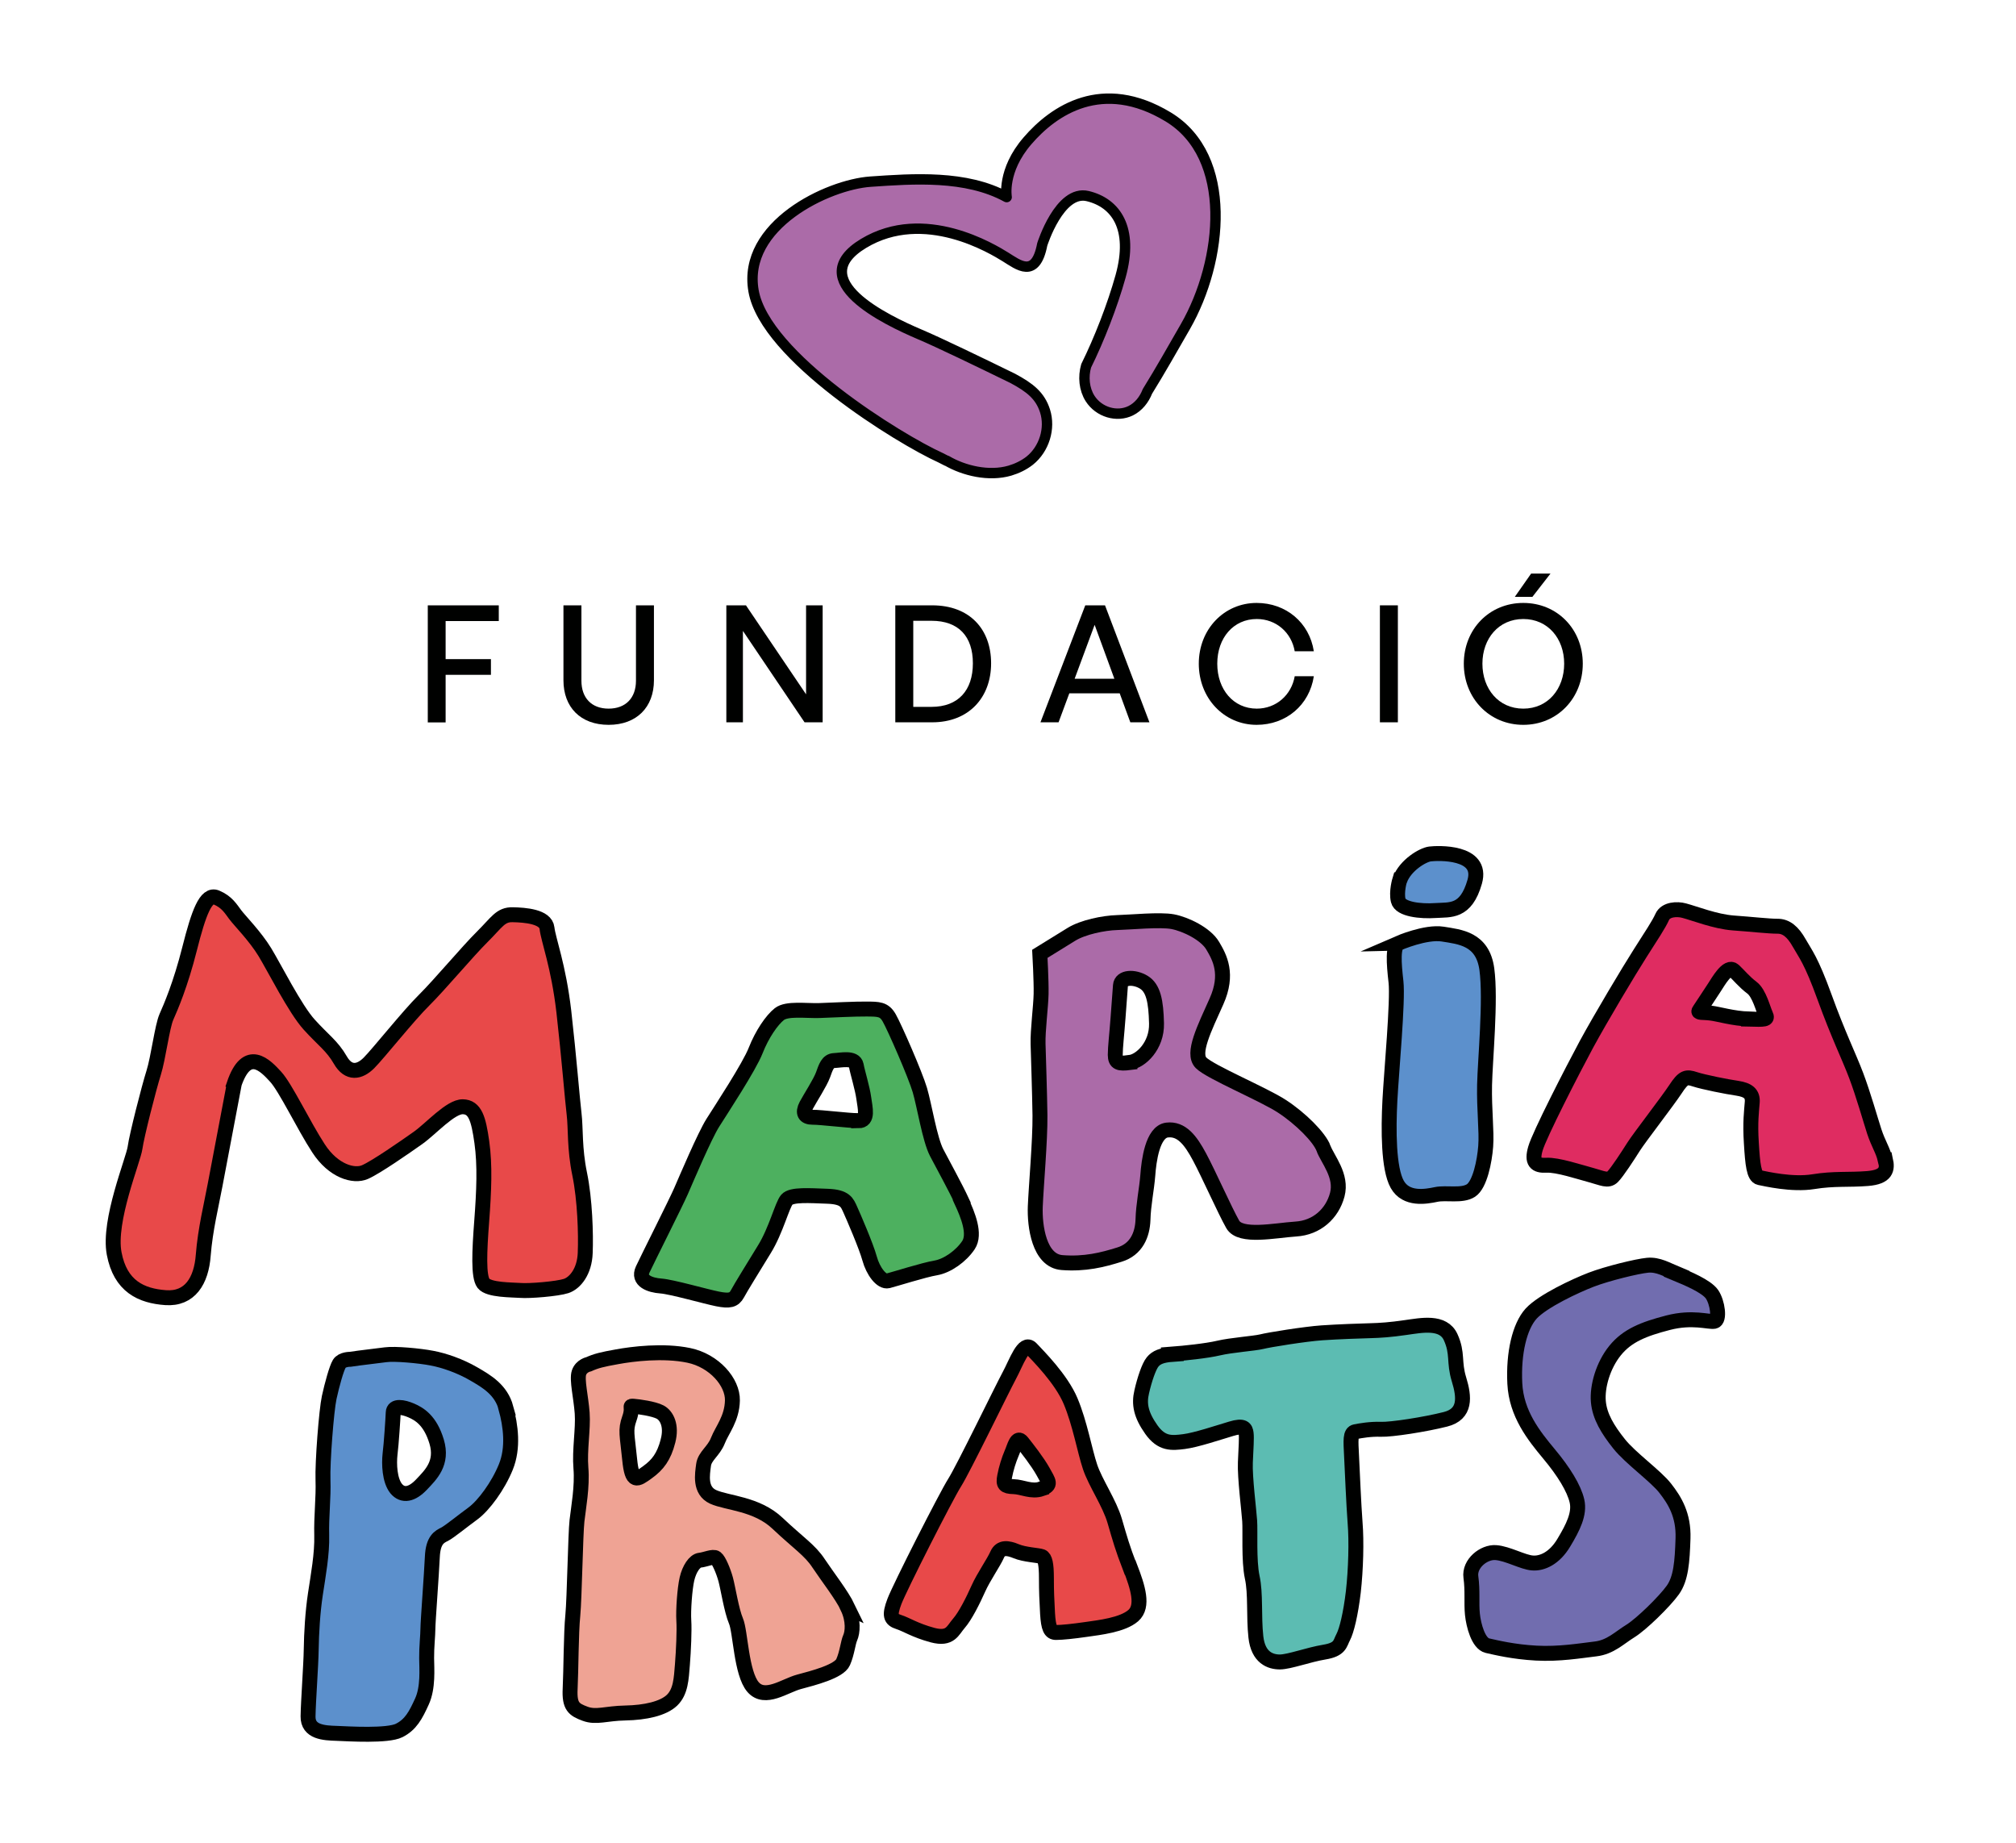
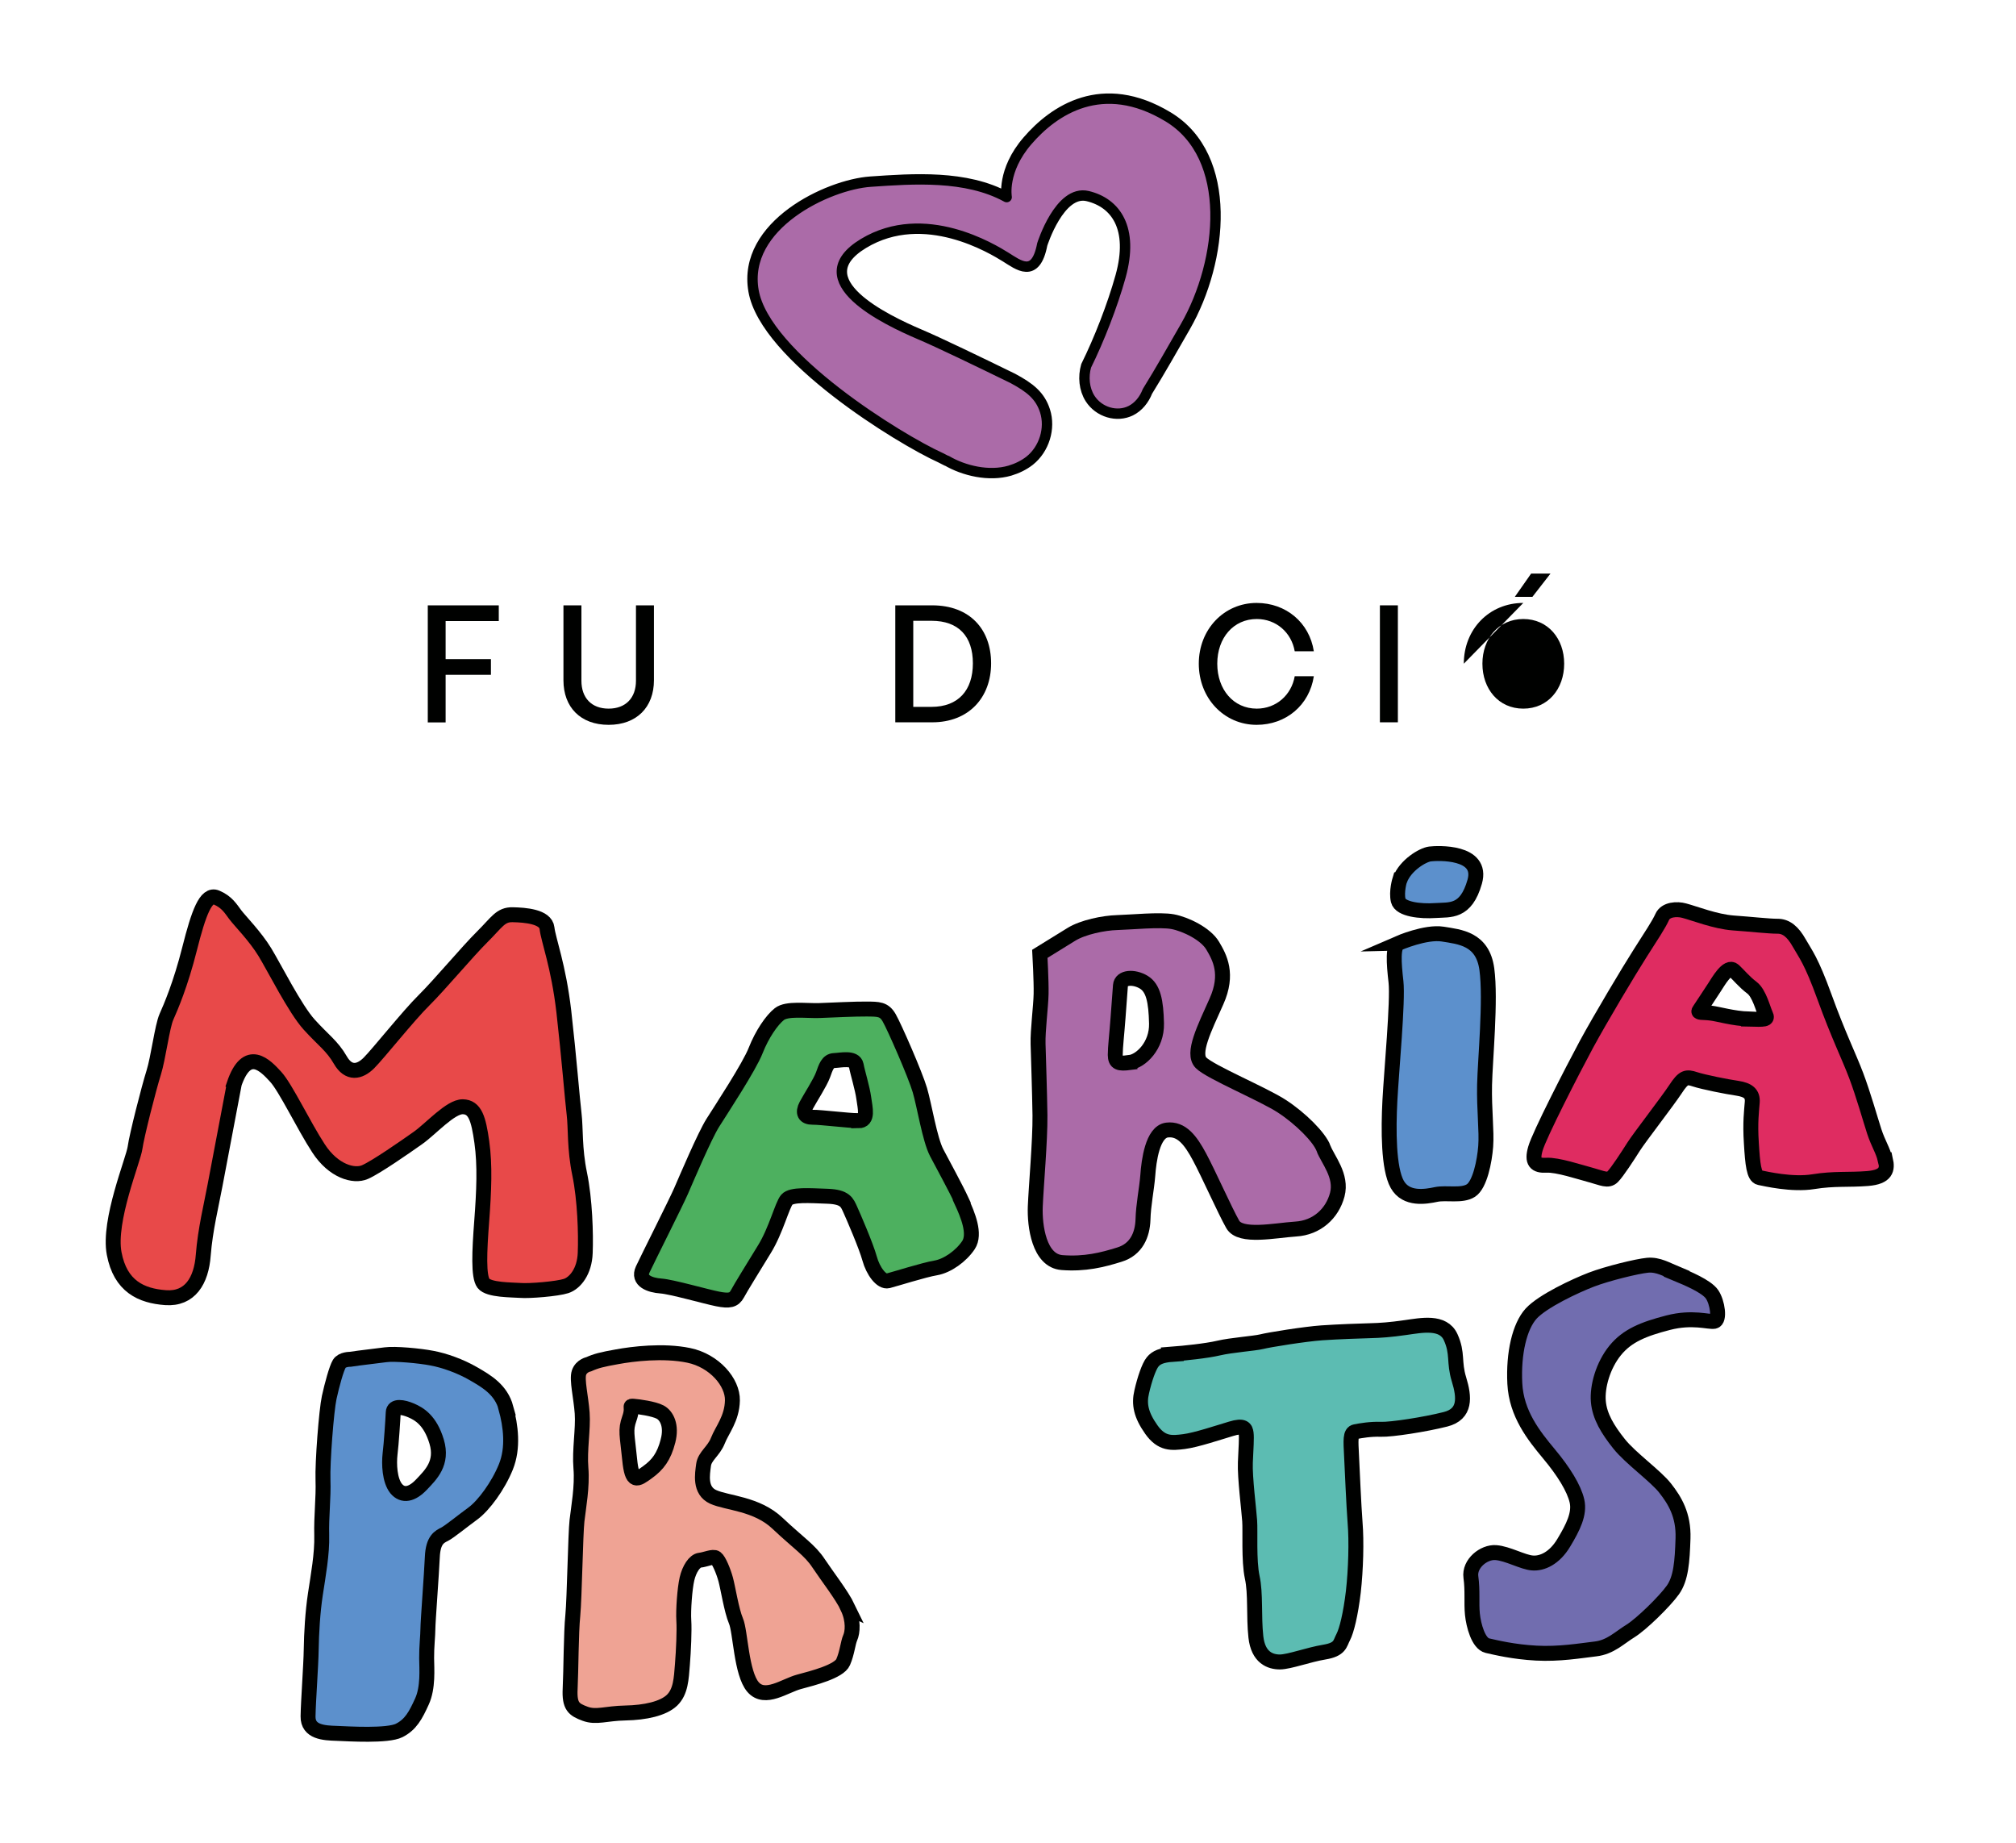
<svg xmlns="http://www.w3.org/2000/svg" id="Capa_1" data-name="Capa 1" viewBox="0 0 159.29 145.56">
  <defs>
    <style>      .cls-1 {        fill: #4db05f;      }      .cls-1, .cls-2, .cls-3, .cls-4, .cls-5, .cls-6, .cls-7, .cls-8 {        stroke-miterlimit: 10;        stroke-width: 1.18px;      }      .cls-1, .cls-2, .cls-3, .cls-4, .cls-5, .cls-6, .cls-7, .cls-8, .cls-9 {        stroke: #000100;      }      .cls-2 {        fill: #5cbcb2;      }      .cls-3 {        fill: #5c90cc;      }      .cls-4 {        fill: #716daf;      }      .cls-5 {        fill: #df2c61;      }      .cls-6, .cls-9 {        fill: #ab6ba8;      }      .cls-10 {        fill: #000100;      }      .cls-7 {        fill: #efa394;      }      .cls-8 {        fill: #e84949;      }      .cls-9 {        stroke-linecap: round;        stroke-linejoin: round;        stroke-width: .82px;      }    </style>
  </defs>
  <g>
    <g>
      <path class="cls-8" d="m18.5,85.68s-1.22,6.45-1.51,7.96c-.28,1.51-.77,3.47-.93,5.51-.15,2.04-1.06,3.5-2.98,3.36-1.92-.14-3.57-.89-4.06-3.49-.49-2.6,1.52-7.39,1.65-8.35.13-.96,1.1-4.75,1.47-5.92.37-1.17.67-3.65,1.01-4.42.34-.77,1.11-2.53,1.83-5.38.72-2.85,1.29-4.4,2.12-4.05.83.35,1.13.88,1.49,1.36.36.48,1.58,1.71,2.34,2.96.76,1.25,2.39,4.5,3.5,5.72,1.1,1.22,1.81,1.67,2.46,2.8.65,1.13,1.52.97,2.26.23s3.13-3.75,4.36-4.96c1.23-1.22,3.42-3.84,4.59-5,1.17-1.16,1.44-1.77,2.41-1.75.97.02,2.61.14,2.71,1.06.1.92.91,2.97,1.33,6.59.41,3.61.67,6.93.81,8.08.14,1.15.02,2.73.44,4.75.42,2.02.5,4.76.44,6.23-.05,1.48-.81,2.39-1.51,2.62-.7.23-2.93.41-3.61.35-.68-.05-2.5-.02-2.92-.56-.41-.54-.32-2.53-.14-4.9.18-2.38.27-4.42.01-6.26-.26-1.84-.53-2.77-1.5-2.79-.97-.02-2.52,1.74-3.54,2.46-1.02.72-3.3,2.31-4.19,2.7-.88.39-2.5-.07-3.67-1.87-1.17-1.79-2.6-4.8-3.39-5.66-.79-.86-2.26-2.45-3.29.61Z" />
      <path class="cls-1" d="m76,94.89c-.49-1.06-1.44-2.78-1.99-3.83-.55-1.05-.97-3.73-1.33-4.95-.36-1.22-2.01-4.99-2.42-5.7-.4-.71-.86-.69-1.77-.7-.91-.01-2.68.08-3.76.12-1.08.03-2.55-.19-3.15.28-.6.47-1.37,1.6-1.87,2.87-.49,1.27-2.74,4.69-3.39,5.72-.65,1.03-2.1,4.45-2.51,5.39-.41.94-2.63,5.34-3.03,6.2-.41.89.59,1.24,1.44,1.3.85.06,3.52.83,4.47,1.02.95.19,1.3.1,1.57-.39.26-.49,1.24-2.07,2.14-3.54.91-1.47,1.4-3.48,1.77-3.91.37-.43,1.79-.32,3.21-.27,1.42.05,1.55.51,1.8,1.05.24.53,1.26,2.88,1.53,3.87.27.99.94,1.89,1.46,1.76s2.85-.87,3.77-1.02c.92-.16,2-.93,2.58-1.8.58-.87-.05-2.39-.54-3.45Zm-8.17-6.36c-.8,0-2.99-.28-3.62-.27-.63,0-.82-.34-.5-.95.31-.58,1.1-1.79,1.32-2.4.22-.61.37-1.11.88-1.13.51-.02,1.61-.28,1.74.36.12.64.49,1.8.6,2.61.11.8.38,1.79-.42,1.79Z" />
      <path class="cls-6" d="m104.58,90.72c-.33-.88-1.81-2.36-3.28-3.32-1.46-.96-5.66-2.7-6.4-3.44-.74-.74.26-2.71,1.22-4.86.96-2.15.26-3.45-.3-4.39-.55-.94-2.15-1.71-3.16-1.9-1.01-.19-3.3.04-4.39.07-1.08.03-2.7.37-3.6.92-.9.56-2.51,1.55-2.51,1.55,0,0,.12,2.13.1,3.16-.02,1.02-.27,2.88-.24,3.96.03,1.08.12,3.65.15,5.64.02,1.99-.31,5.67-.37,7.2-.06,1.53.3,4.29,2.11,4.43,1.81.14,3.2-.21,4.54-.63,1.34-.41,1.82-1.57,1.86-2.76.03-1.19.29-2.37.38-3.5.08-1.13.37-3.44,1.52-3.58,1.15-.14,1.87.82,2.57,2.13.7,1.3,2.01,4.25,2.62,5.32.6,1.07,3.32.48,4.98.37,1.66-.1,2.88-1.21,3.28-2.71.4-1.5-.76-2.79-1.09-3.67Zm-15.31-6.78c-.86.11-1.14.03-1.15-.6,0-.63.12-1.58.22-2.94.1-1.36.19-2.55.19-2.55.05-.68,1.08-.72,1.84-.26.76.46.97,1.5,1.01,3.26.04,1.77-1.25,2.98-2.11,3.08Z" />
      <g>
        <path class="cls-3" d="m110.52,74.5s2.12-.92,3.47-.71c1.35.22,3.16.35,3.49,2.77.33,2.41-.14,7.21-.18,9.15s.18,3.65.09,4.84-.46,3.04-1.17,3.5c-.72.46-1.94.14-2.75.31-.81.17-2.37.45-3.07-.8-.7-1.25-.7-4.32-.58-6.62.12-2.29.65-7.89.48-9.38-.17-1.49-.27-2.86.23-3.06Z" />
        <path class="cls-3" d="m110.61,69.5c.44-1.16,1.81-1.97,2.38-2.04.57-.07,4.23-.25,3.53,2.2-.7,2.45-1.94,2.19-3.11,2.27-1.16.08-2.76-.09-2.93-.79-.17-.7.12-1.64.12-1.64Z" />
      </g>
      <path class="cls-5" d="m148.95,91.61c-.17-.75-.53-1.23-.86-2.23-.32-.99-.86-2.91-1.43-4.42-.57-1.51-1.41-3.19-2.49-6.17-1.08-2.98-1.51-3.41-2.01-4.3-.5-.89-1.04-1.33-1.72-1.32-.68,0-2.09-.16-3.51-.26-1.41-.11-3.02-.75-3.85-.97-.58-.16-1.47-.11-1.74.49-.27.6-.85,1.47-1.75,2.88-.9,1.41-3.11,5.11-4.24,7.19-1.12,2.08-3.73,7.17-4.03,8.23-.31,1.06.01,1.37.87,1.32s2.63.54,3.53.78c.89.24,1.33.5,1.7.13.37-.37,1.21-1.67,1.66-2.38.45-.71,2.66-3.56,3.3-4.53.64-.98.87-1.01,1.54-.79.67.22,2.52.59,3.36.71.84.13,1.22.43,1.17,1.1-.05.68-.18,1.58-.07,3.24.1,1.66.2,2.63.65,2.72.45.09,2.57.59,4.24.32,1.67-.27,2.8-.13,4.29-.25,1.49-.12,1.59-.73,1.42-1.49Zm-10.77-11.11c-1.25-.04-2.4-.4-3.02-.47-.62-.08-1.07.01-.89-.22.17-.24.92-1.4,1.2-1.82.28-.42,1.03-1.78,1.52-1.33.39.36.84.92,1.43,1.36.59.44.89,1.72,1.09,2.13.2.41-.08.39-1.33.36Z" />
      <path class="cls-3" d="m39.98,111.22c-.39-1.43-1.51-2.09-2.57-2.7-1.05-.61-2.31-1.05-3.28-1.23-.97-.19-2.93-.37-3.66-.27-.73.1-1.95.23-2.8.36,0,0-.64-.01-.86.35-.22.36-.58,1.66-.8,2.67-.22,1.01-.54,5.12-.49,6.52.05,1.41-.14,2.87-.1,4.35.04,1.48-.28,3.2-.5,4.66-.22,1.46-.31,3.09-.33,4.37-.02,1.29-.23,4.04-.25,5.29s1.27,1.31,2.25,1.34c.98.04,4.04.23,4.95-.23.91-.46,1.3-1.19,1.8-2.29.5-1.1.38-2.55.37-3.42-.01-.87.1-1.81.1-2.34,0-.53.29-4.3.35-5.66.06-1.36.57-1.59.97-1.79.39-.2,1.4-1.03,2.25-1.65.84-.62,1.98-2.16,2.59-3.67s.39-3.23,0-4.66Zm-6.68,6.06c-.74.78-1.47.95-2,.31-.52-.65-.57-1.94-.48-2.73.1-.79.23-2.79.25-3.28.02-.57.79-.43,1.42-.16.62.27,1.5.76,2.01,2.46s-.46,2.62-1.2,3.4Z" />
      <path class="cls-7" d="m67,127.01c-.49-1.02-1.63-2.47-2.32-3.51-.68-1.04-1.59-1.6-3.24-3.16-1.65-1.57-3.99-1.59-5.09-2.09-1.1-.5-.85-1.81-.76-2.52.09-.71.8-1.08,1.13-1.92.33-.85,1.12-1.74,1.15-3.18.03-1.44-1.43-3.14-3.45-3.56-2.02-.42-4.47-.11-5.66.11-1.19.21-1.66.33-2.24.59,0,0-.58.11-.77.66-.19.55.16,1.95.25,3.2.09,1.26-.22,2.9-.1,4.35.12,1.45-.19,3.1-.31,4.15-.12,1.05-.2,6.13-.33,7.48-.14,1.36-.14,4.39-.21,5.79-.07,1.4.29,1.65,1.18,1.98.89.33,1.63-.03,3.19-.06,1.56-.03,2.98-.34,3.68-1.01.69-.67.73-1.69.82-2.82.09-1.13.16-2.68.11-3.48-.05-.8.07-2.5.25-3.28s.6-1.43,1.02-1.48c.42-.04,1.05-.34,1.27-.17.23.17.59,1.03.77,1.69s.46,2.46.81,3.28c.36.82.41,4.13,1.35,5.22.94,1.09,2.51-.11,3.63-.41,1.12-.3,3.17-.82,3.49-1.56.32-.73.38-1.53.56-1.93.18-.4.29-1.34-.2-2.37Zm-14.22-13.17c-.32,1.23-.8,1.87-1.62,2.46s-1.22.93-1.41-1.02c-.19-1.95-.36-2.27-.02-3.23.34-.96-.09-.99.34-.96.38.03,1.58.19,2.09.46.51.27.94,1.06.62,2.28Z" />
-       <path class="cls-8" d="m89.28,123.82c-.6-1.56-.78-2.22-1.2-3.66-.42-1.44-1.52-3-1.95-4.28-.43-1.28-.8-3.44-1.54-5.2-.74-1.76-2.57-3.57-3.1-4.14-.61-.65-1.18,1.09-1.75,2.14-.57,1.06-3.62,7.35-4.31,8.44-.69,1.09-4.34,8.28-4.76,9.39-.42,1.11-.3,1.42.33,1.62.63.2,1.28.66,2.69,1.04,1.41.37,1.58-.37,2.08-.94.5-.57,1.12-1.81,1.53-2.73.41-.92,1.22-2.07,1.49-2.69.27-.62.84-.54,1.5-.27.66.28,1.76.32,2.02.42.26.1.37.6.37,1.7,0,1.1.03,1.67.09,2.81.07,1.14.23,1.5.68,1.49.46,0,1.33-.09,2.37-.24,1.04-.15,2.87-.35,3.72-1.09s.36-2.25-.24-3.81Zm-6.97-6.21c-.82.28-1.51-.15-2.23-.17-.72-.02-.82-.18-.7-.81.12-.64.33-1.3.55-1.82.23-.51.41-1.42.83-.89.38.48,1.21,1.53,1.65,2.32.43.79.72,1.08-.1,1.36Z" />
      <path class="cls-2" d="m92.62,106.97c.91-.07,2.71-.25,3.68-.48.97-.23,2.8-.36,3.38-.5.58-.15,3.46-.61,4.76-.7,1.3-.09,3.08-.15,3.84-.17.76-.02,1.56-.07,2.79-.25,1.23-.17,2.96-.54,3.55.76.59,1.3.23,1.94.66,3.34.43,1.4.55,2.74-1.07,3.15-1.62.41-4.27.82-5.1.79s-1.6.11-2.02.19c-.42.08-.36.69-.3,1.91.06,1.22.17,3.84.28,5.29.12,1.45.06,3.68-.14,5.45-.21,1.77-.53,3.07-.8,3.58-.27.51-.22.97-1.49,1.18-1.27.21-2.75.77-3.51.78-.76,0-1.72-.34-1.9-1.98-.18-1.64,0-3.41-.29-4.72-.28-1.31-.14-3.65-.2-4.45-.05-.8-.39-3.44-.34-4.61.05-1.17.11-1.93.06-2.31-.05-.38-.18-.66-1.19-.35-1.01.3-2.76.89-3.72,1.01-.96.12-1.76.21-2.58-.95-.82-1.16-.99-2.01-.76-2.98.22-.97.57-2.01.86-2.36.29-.36.73-.54,1.56-.6Z" />
      <path class="cls-4" d="m132.47,100.63c.84.35,2.35.97,2.8,1.61.44.64.64,2.06.18,2.14-.46.08-1.71-.39-3.65.11-1.93.5-3.22,1.01-4.18,2.19-.96,1.18-1.43,2.85-1.33,4.03.1,1.18.74,2.22,1.64,3.35.9,1.13,2.88,2.53,3.64,3.5.76.97,1.47,2.12,1.41,3.97s-.16,3.17-.8,4.07c-.64.9-2.48,2.7-3.35,3.24-.88.54-1.58,1.28-2.76,1.42-1.19.14-2.88.43-4.69.33-1.81-.1-3.15-.43-3.86-.59-.71-.17-1.09-1.6-1.18-2.48-.09-.88.03-1.86-.12-2.93-.15-1.07,1.02-2.01,1.97-1.94.94.07,2.14.77,2.9.82.75.06,1.73-.36,2.47-1.6.74-1.23,1.27-2.29,1.04-3.3-.23-1-1.04-2.32-2.22-3.73-1.18-1.42-2.57-3.15-2.69-5.55-.12-2.4.38-4.52,1.29-5.52.91-.99,3.5-2.2,4.75-2.68,1.25-.48,3.61-1.06,4.45-1.14s1.55.36,2.3.67Z" />
    </g>
    <g>
      <path class="cls-10" d="m33.8,57.06v-9.24h5.61v1.24h-4.2v3.01h3.58v1.24h-3.58v3.76h-1.42Z" />
      <path class="cls-10" d="m51.67,53.74c0,2.12-1.36,3.52-3.58,3.52s-3.57-1.39-3.57-3.52v-5.92h1.42v5.96c0,1.34.79,2.2,2.15,2.2s2.16-.86,2.16-2.2v-5.96h1.42v5.92Z" />
-       <path class="cls-10" d="m58.7,49.84v7.22h-1.31v-9.24h1.55l4.75,7.03v-7.03h1.31v9.24h-1.43l-4.87-7.22Z" />
      <path class="cls-10" d="m70.74,57.06v-9.24h2.92c2.95,0,4.65,1.88,4.65,4.58s-1.76,4.66-4.65,4.66h-2.92Zm1.42-1.22h1.44c2.12,0,3.27-1.31,3.27-3.44s-1.13-3.36-3.27-3.36h-1.44v6.8Z" />
-       <path class="cls-10" d="m88.48,54.77h-3.99l-.85,2.29h-1.43l3.54-9.24h1.56l3.51,9.24h-1.51l-.84-2.29Zm-3.57-1.15h3.14l-1.56-4.26-1.58,4.26Z" />
      <path class="cls-10" d="m94.72,52.43c0-2.72,2-4.8,4.57-4.8,2.32,0,4.17,1.55,4.52,3.82h-1.51c-.26-1.49-1.47-2.55-3-2.55-1.83,0-3.12,1.48-3.12,3.53s1.29,3.55,3.12,3.55c1.53,0,2.74-1.07,3-2.56h1.51c-.35,2.29-2.2,3.84-4.52,3.84-2.57,0-4.57-2.1-4.57-4.83Z" />
      <path class="cls-10" d="m109.03,57.06v-9.24h1.42v9.24h-1.42Z" />
-       <path class="cls-10" d="m115.66,52.43c0-2.73,2.02-4.8,4.7-4.8s4.7,2.07,4.7,4.8-2.02,4.83-4.7,4.83-4.7-2.1-4.7-4.83Zm7.93,0c0-1.98-1.28-3.53-3.23-3.53s-3.23,1.55-3.23,3.53,1.27,3.55,3.23,3.55,3.23-1.57,3.23-3.55Zm-3.9-5.28l1.29-1.84h1.53l-1.43,1.84h-1.39Z" />
+       <path class="cls-10" d="m115.66,52.43c0-2.73,2.02-4.8,4.7-4.8Zm7.93,0c0-1.98-1.28-3.53-3.23-3.53s-3.23,1.55-3.23,3.53,1.27,3.55,3.23,3.55,3.23-1.57,3.23-3.55Zm-3.9-5.28l1.29-1.84h1.53l-1.43,1.84h-1.39Z" />
    </g>
  </g>
  <path class="cls-9" d="m74.8,36.39c1.36.8,3.34,1.27,4.99.79.57-.17,1.11-.43,1.57-.79,1.15-.92,1.65-2.55,1.21-3.93-.39-1.21-1.19-1.84-2.55-2.57-2.64-1.29-5.89-2.86-7.36-3.48-2.67-1.14-9.24-4.27-4.43-7.18,4.81-2.9,10.23.46,11.22,1.07.99.61,2.37,1.76,2.9-.99,0,0,1.37-4.35,3.59-3.82,2.21.53,3.66,2.52,2.6,6.34-.64,2.3-1.7,5.01-2.72,7.07h0c-.25.86-.16,1.84.31,2.58.69,1.08,2.12,1.51,3.22.96.6-.3,1.05-.86,1.31-1.52,1.03-1.66,1.98-3.35,3-5.12,2.98-5.19,3.82-13.44-1.37-16.57-5.19-3.13-9.03-.52-11.11,1.9-2.03,2.35-1.64,4.44-1.64,4.44-3.21-1.76-7.4-1.45-10.76-1.22-3.36.23-10.15,3.44-9.24,8.63.91,5.19,11.57,11.73,14.78,13.18l.49.25Z" />
</svg>